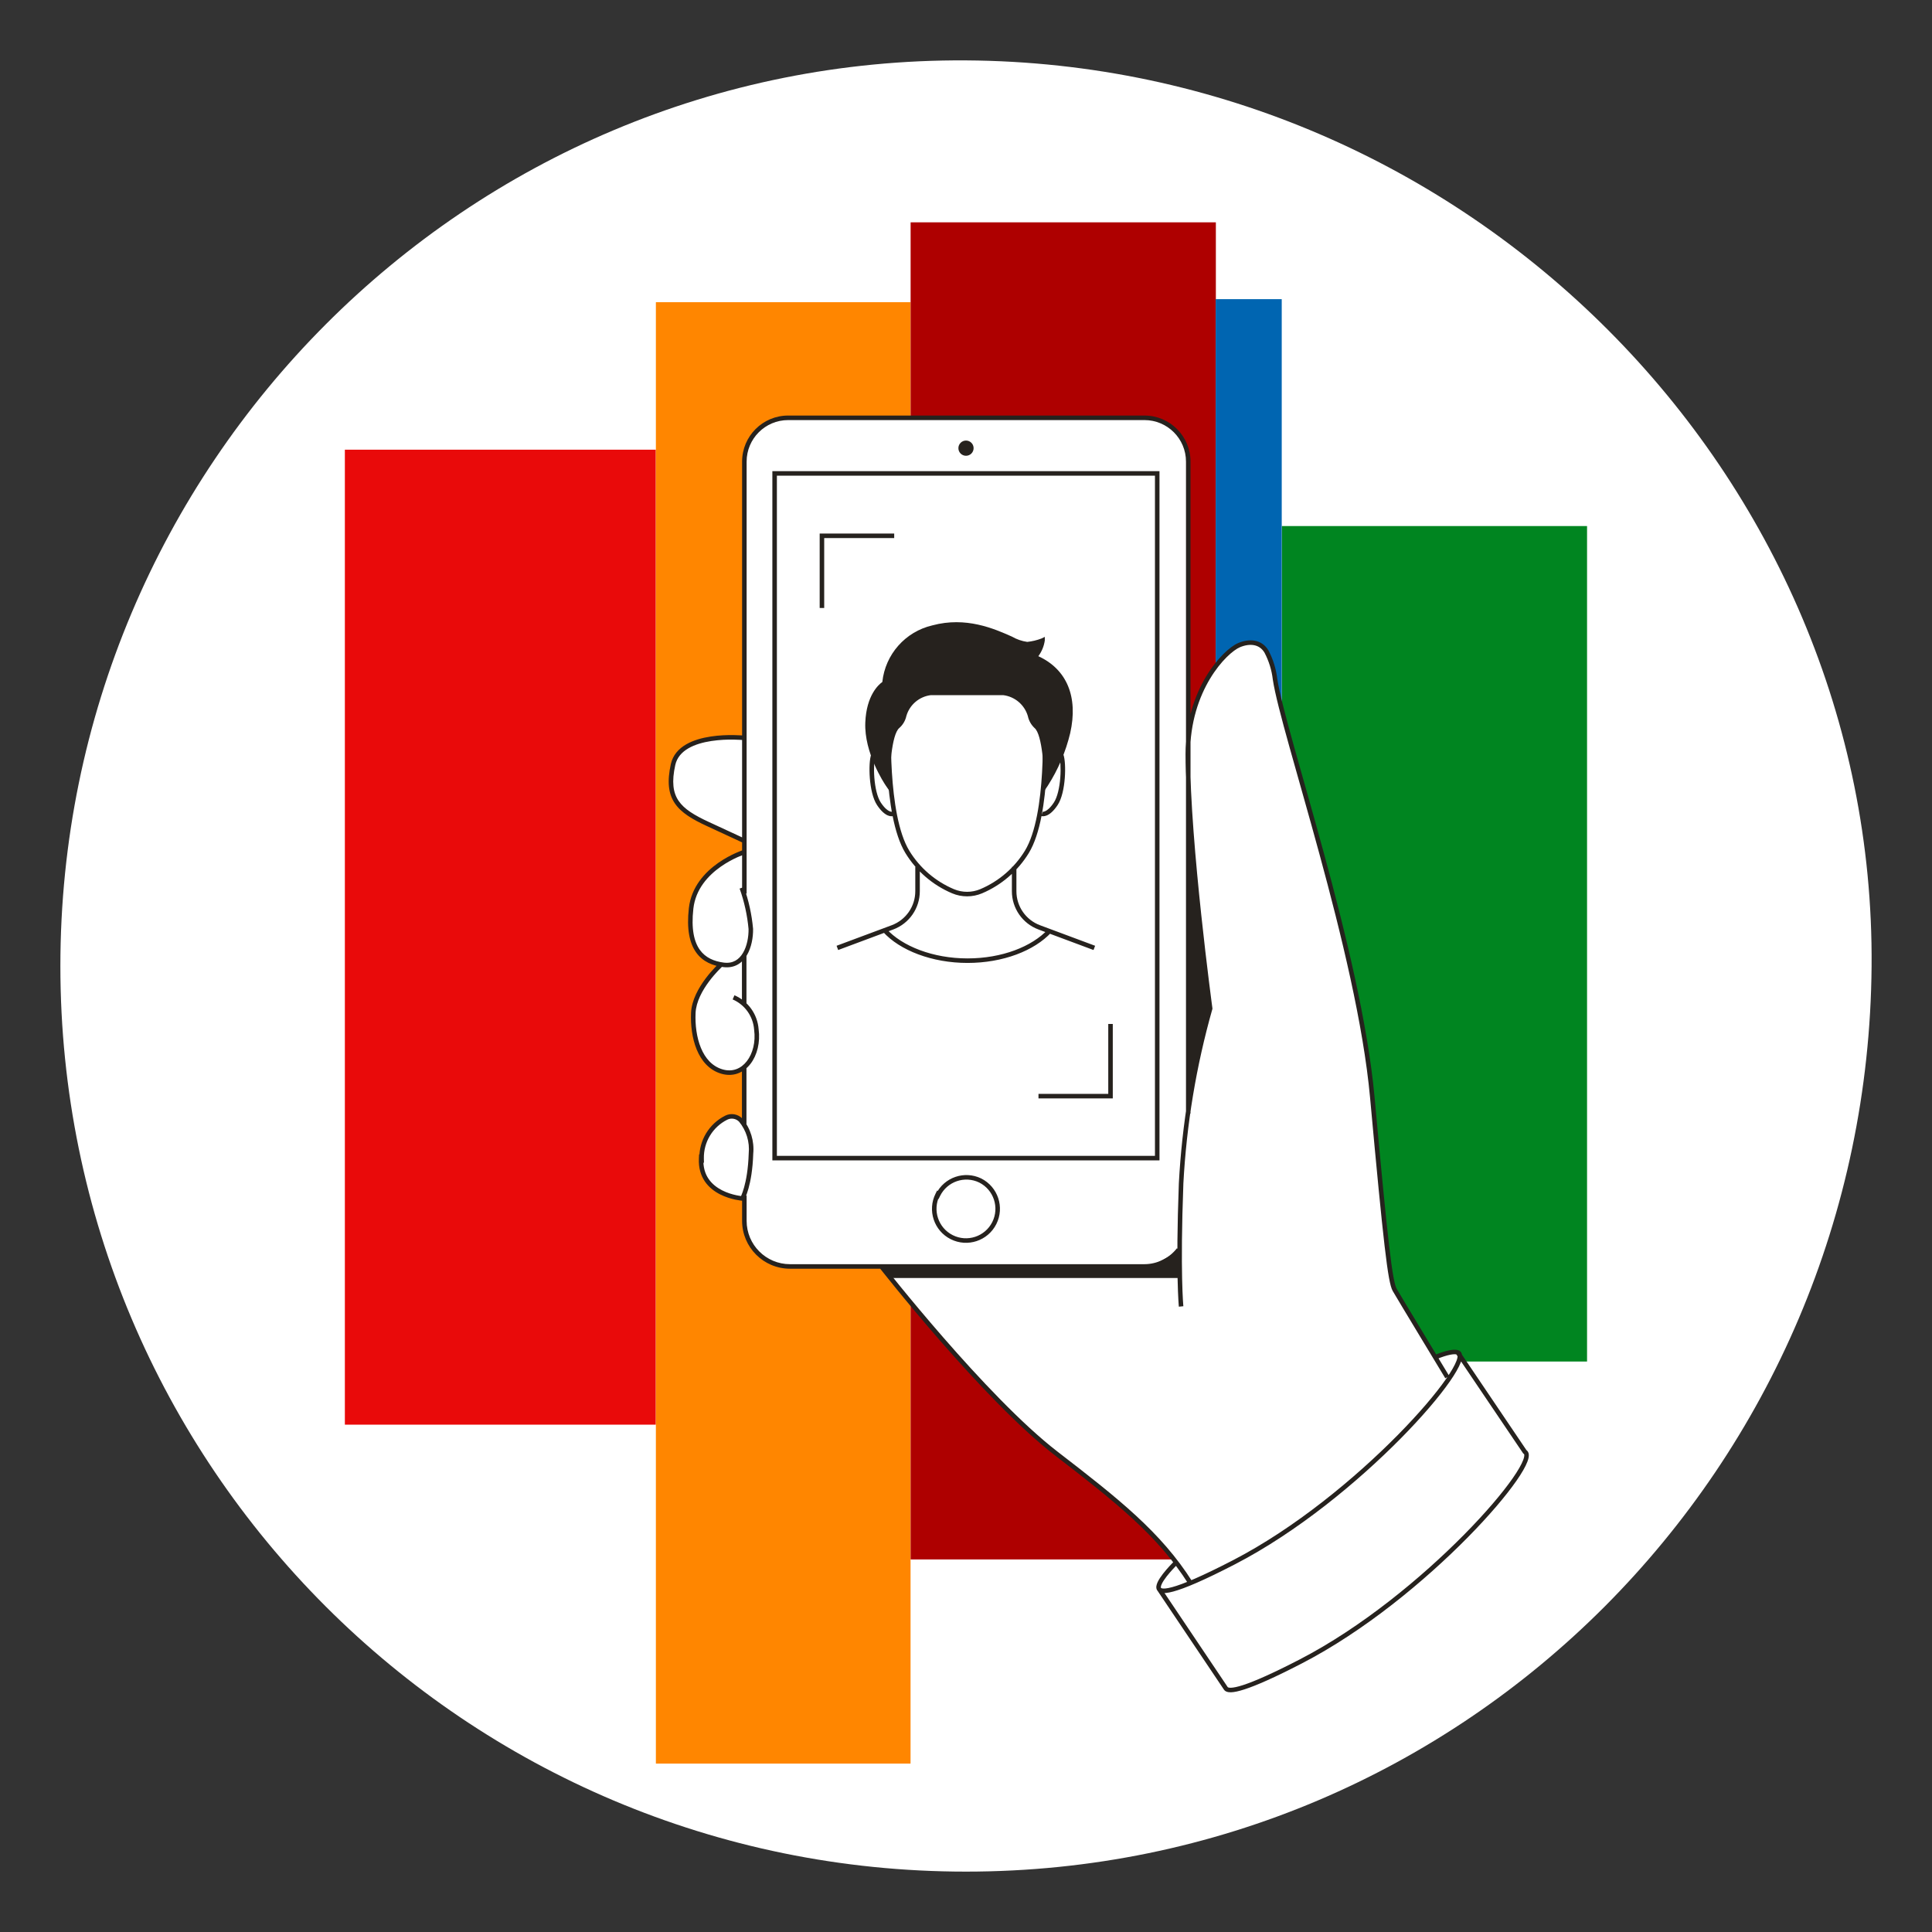
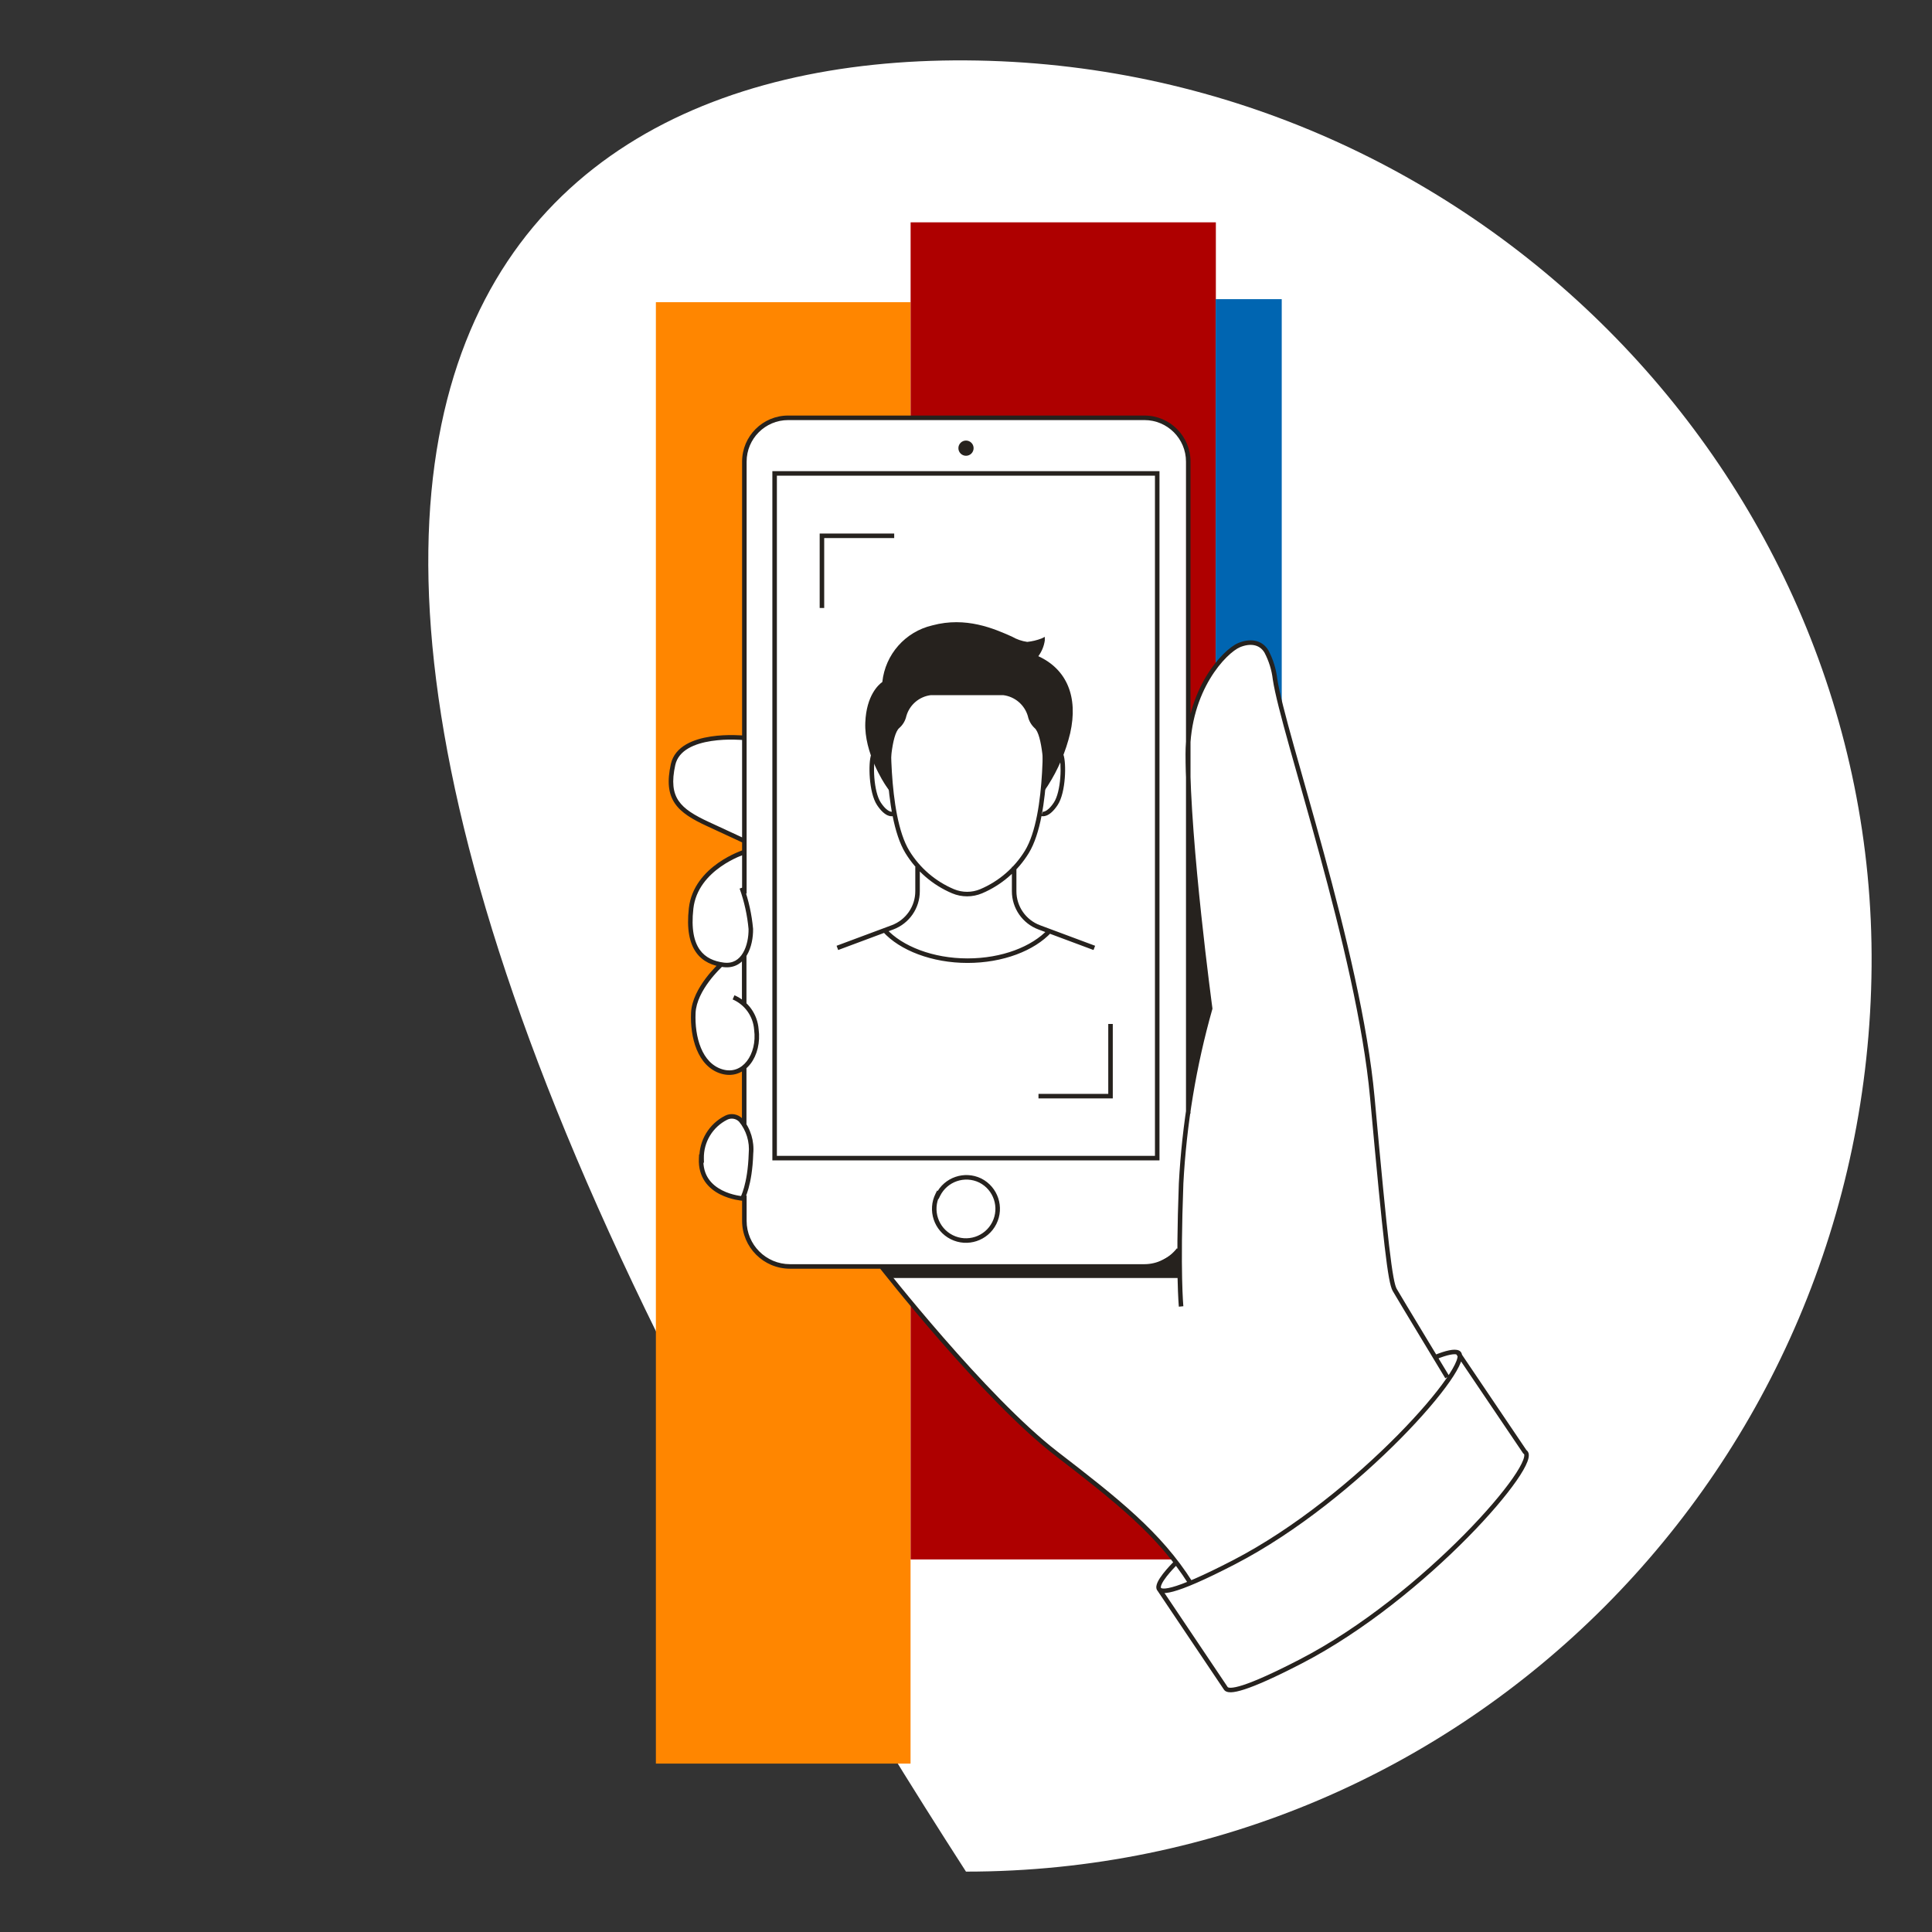
<svg xmlns="http://www.w3.org/2000/svg" width="256" height="256" viewBox="0 0 256 256" fill="none">
  <rect x="0" y="0" width="256" height="256" fill="#333333" stroke="none" />
  <g id="mobile_hand_face_mass">
-     <path id="darkmodeMask" d="M247.996 128.001C247.476 194.27 194.267 247.999 127.998 247.999C61.725 247.999 8 194.274 8 128.001C8 61.731 61.729 7.592 127.998 8.002C194.447 8.412 248.506 62.931 247.996 128.001Z" fill="white" />
+     <path id="darkmodeMask" d="M247.996 128.001C247.476 194.27 194.267 247.999 127.998 247.999C8 61.731 61.729 7.592 127.998 8.002C194.447 8.412 248.506 62.931 247.996 128.001Z" fill="white" />
    <g id="stripes">
-       <rect id="Rectangle" x="86.898" y="59.586" width="129.189" height="41.202" transform="rotate(90 86.898 59.586)" fill="#E90A0A" />
      <rect id="Rectangle_2" x="120.652" y="40.043" width="193.643" height="33.744" transform="rotate(90 120.652 40.043)" fill="#FF8600" />
      <rect id="Rectangle_3" x="161.108" y="29.46" width="177.174" height="40.446" transform="rotate(90 161.108 29.46)" fill="#AE0000" />
-       <rect id="Rectangle_4" x="210.292" y="69.705" width="110.705" height="40.446" transform="rotate(90 210.292 69.705)" fill="#008520" />
      <rect id="Rectangle_5" x="169.836" y="39.64" width="176.741" height="8.748" transform="rotate(90 169.836 39.64)" fill="#0065B1" />
    </g>
    <path id="whiteFill" d="M202.411 192.927C202.429 192.74 202.349 192.557 202.2 192.443L202.139 192.373L193.512 179.573C193.483 179.443 193.398 179.332 193.28 179.271C192.867 179.059 191.919 179.271 190.458 179.785L190.266 179.855L190.155 179.674C188.724 177.315 185.348 171.732 184.935 170.996C184.34 169.988 183.735 164.727 181.971 145.527C180.792 132.636 176.035 115.815 172.558 103.529C170.814 97.381 169.444 92.523 169.081 90.104C168.927 88.827 168.544 87.588 167.952 86.445C167.236 85.226 165.825 84.893 164.243 85.569C162.872 86.143 159.405 89.338 158.024 95.012L157.531 97.028V61.218C157.525 57.983 154.9 55.362 151.665 55.362H104.496C101.261 55.362 98.636 57.983 98.63 61.218V97.764H98.358C96.998 97.653 90.114 97.32 89.197 101.352C88.189 105.857 89.801 107.399 93.873 109.314C96.897 110.705 98.106 111.33 98.489 111.471L98.63 111.531V112.932L98.469 112.993C97.461 113.376 92.14 115.512 91.626 120.441C91.192 124.593 92.371 127.063 95.123 127.778L95.546 127.889L95.244 128.202C94.488 128.947 92.039 131.598 91.908 134.249C91.777 137.272 92.684 141.163 95.718 142.07C96.563 142.34 97.482 142.249 98.257 141.818L98.63 141.596V148.752L98.217 148.369C97.91 148.078 97.502 147.915 97.078 147.916C96.82 147.917 96.565 147.976 96.332 148.087C94.259 149.093 92.952 151.205 92.976 153.509C92.734 158.045 97.461 158.78 98.409 158.891H98.63V161.744C98.636 165.126 101.376 167.866 104.758 167.871H116.853L116.923 167.962C118.344 169.756 131.034 185.701 140.044 192.655C147.311 198.259 151.997 202.008 155.757 206.826L155.888 207.007L155.737 207.158C154.074 208.801 153.267 210.122 153.62 210.615V210.666L162.388 223.708C162.469 223.849 162.62 224 163.084 224C164.424 224 167.478 222.76 172.417 220.2C187.837 212.329 202.401 196.163 202.411 192.927Z" fill="white" />
    <path id="blackStroke" d="M104.436 55.362V55.663V55.362ZM151.625 167.811L151.625 167.511H151.625V167.811ZM102.642 153.459H102.342V153.759H102.642V153.459ZM153.338 153.459V153.759H153.638V153.459H153.338ZM153.338 62.73H153.638V62.43H153.338V62.73ZM102.642 62.73V62.43H102.342V62.73H102.642ZM124.241 158.287L124.471 158.095L124.178 157.743L123.973 158.152L124.241 158.287ZM129.885 156.422L130.02 156.154L130.016 156.152L129.885 156.422ZM124.291 158.347L124.06 158.539L124.357 158.894L124.56 158.479L124.291 158.347ZM168.95 89.993L168.652 90.028L168.653 90.037L168.95 89.993ZM167.821 86.345L168.087 86.205L168.084 86.199L168.08 86.192L167.821 86.345ZM164.173 85.488L164.056 85.211L164.055 85.212L164.173 85.488ZM160.353 133.634L160.641 133.716L160.659 133.656L160.65 133.594L160.353 133.634ZM156.503 156.815L156.203 156.799L156.203 156.804L156.503 156.815ZM89.187 101.291L88.894 101.224L88.894 101.226L89.187 101.291ZM99.487 123.092L99.787 123.087L99.787 123.076L99.786 123.065L99.487 123.092ZM100.223 136.406L99.924 136.428L99.924 136.437L99.926 136.446L100.223 136.406ZM92.906 153.479L93.073 153.229L92.633 152.937L92.606 153.464L92.906 153.479ZM98.369 158.801L98.348 159.1L98.535 159.113L98.629 158.95L98.369 158.801ZM99.508 152.864L99.209 152.835L99.208 152.845L99.208 152.855L99.508 152.864ZM98.157 148.43L98.389 148.239L98.381 148.23L98.373 148.221L98.157 148.43ZM96.232 148.097L96.099 147.828L96.098 147.829L96.232 148.097ZM92.966 153.519L92.8 153.769L93.279 154.088L93.266 153.513L92.966 153.519ZM139.954 192.595L139.77 192.832L139.771 192.832L139.954 192.595ZM193.21 179.23L193.349 178.965L193.346 178.963L193.21 179.23ZM162.409 223.688L162.67 223.539L162.664 223.53L162.658 223.52L162.409 223.688ZM172.357 220.15L172.494 220.416H172.494L172.357 220.15ZM202.049 192.373L201.8 192.541L201.842 192.604L201.909 192.639L202.049 192.373ZM108.911 70.995V70.695H108.611V70.995H108.911ZM147.15 145.245V145.545H147.45V145.245H147.15ZM137.706 122.88L137.811 122.599L137.811 122.599L137.706 122.88ZM134.38 118.083L134.68 118.083V118.083H134.38ZM121.58 118.083H121.28V118.083L121.58 118.083ZM118.254 122.88L118.149 122.599L118.149 122.599L118.254 122.88ZM136.063 112.882L136.319 113.039L136.319 113.038L136.063 112.882ZM130.016 118.093L130.132 118.369L130.133 118.369L130.016 118.093ZM126.277 118.093L126.16 118.369L126.16 118.369L126.277 118.093ZM120.229 112.882L119.973 113.038L119.973 113.038L120.229 112.882ZM157.75 147.543V61.168H157.15V147.543H157.75ZM157.75 61.168C157.75 57.796 155.017 55.062 151.645 55.062V55.663C154.686 55.663 157.15 58.127 157.15 61.168H157.75ZM151.645 55.062H104.436V55.663H151.645V55.062ZM104.436 55.062C101.064 55.062 98.331 57.796 98.331 61.168H98.931C98.931 58.127 101.396 55.663 104.436 55.663V55.062ZM98.331 61.168V118.405H98.931V61.168H98.331ZM98.331 158.418V161.764H98.931V158.418H98.331ZM98.331 161.764C98.331 165.269 101.173 168.111 104.678 168.111V167.511C101.504 167.511 98.931 164.938 98.931 161.764H98.331ZM104.678 168.111H151.625V167.511H104.678V168.111ZM151.625 168.111C153.496 168.112 155.263 167.251 156.417 165.779L155.944 165.409C154.904 166.736 153.311 167.512 151.625 167.511L151.625 168.111ZM98.31 141.405V148.934H98.91V141.405H98.31ZM98.31 126.579V133.029H98.91V126.579H98.31ZM102.642 153.759H153.338V153.159H102.642V153.759ZM153.638 153.459V62.73H153.038V153.459H153.638ZM153.338 62.43H102.642V63.03H153.338V62.43ZM102.342 62.73V153.459H102.942V62.73H102.342ZM123.973 158.152C122.855 160.373 123.749 163.08 125.97 164.198L126.24 163.662C124.315 162.693 123.54 160.347 124.509 158.421L123.973 158.152ZM125.97 164.198C128.192 165.316 130.899 164.422 132.017 162.201L131.481 161.931C130.512 163.856 128.165 164.631 126.24 163.662L125.97 164.198ZM132.017 162.201C133.135 159.979 132.241 157.272 130.02 156.154L129.75 156.69C131.675 157.659 132.45 160.006 131.481 161.931L132.017 162.201ZM130.016 156.152C127.79 155.073 125.111 155.995 124.022 158.215L124.56 158.479C125.504 156.556 127.826 155.757 129.754 156.692L130.016 156.152ZM124.521 158.155L124.471 158.095L124.01 158.479L124.06 158.539L124.521 158.155ZM191.768 182.476C192.025 182.32 192.025 182.32 192.025 182.32C192.025 182.32 192.025 182.32 192.025 182.32C192.024 182.319 192.024 182.319 192.024 182.318C192.023 182.317 192.022 182.315 192.02 182.313C192.017 182.308 192.013 182.3 192.007 182.29C191.995 182.27 191.977 182.24 191.953 182.202C191.906 182.125 191.838 182.011 191.75 181.866C191.575 181.576 191.324 181.161 191.02 180.66C190.414 179.657 189.599 178.31 188.766 176.93C187.097 174.167 185.359 171.281 185.064 170.766L184.544 171.064C184.843 171.587 186.587 174.482 188.252 177.24C189.086 178.62 189.901 179.968 190.507 180.971C190.81 181.472 191.061 181.887 191.237 182.177C191.324 182.322 191.393 182.435 191.44 182.513C191.463 182.551 191.481 182.581 191.493 182.601C191.499 182.611 191.504 182.618 191.507 182.623C191.509 182.626 191.51 182.628 191.51 182.629C191.511 182.63 191.511 182.63 191.511 182.63C191.511 182.631 191.512 182.631 191.512 182.631C191.512 182.631 191.512 182.631 191.768 182.476ZM185.064 170.766C184.945 170.557 184.802 170.099 184.635 169.175C184.469 168.265 184.285 166.942 184.062 165.037C183.618 161.229 183.026 155.12 182.139 145.399L181.542 145.453C182.429 155.174 183.021 161.29 183.467 165.107C183.689 167.015 183.875 168.353 184.044 169.282C184.211 170.197 184.366 170.754 184.544 171.064L185.064 170.766ZM182.139 145.399C181.25 135.649 178.288 123.57 175.42 113.042C173.986 107.778 172.573 102.891 171.454 98.88C170.333 94.858 169.51 91.728 169.247 89.949L168.653 90.037C168.924 91.861 169.758 95.032 170.876 99.041C171.998 103.061 173.408 107.937 174.841 113.2C177.709 123.727 180.658 135.761 181.542 145.453L182.139 145.399ZM169.248 89.958C169.093 88.647 168.7 87.375 168.087 86.205L167.555 86.484C168.134 87.588 168.506 88.79 168.652 90.028L169.248 89.958ZM168.08 86.192C167.648 85.457 167.014 85.043 166.292 84.903C165.579 84.766 164.8 84.898 164.056 85.211L164.289 85.764C164.957 85.483 165.613 85.383 166.178 85.493C166.733 85.6 167.219 85.912 167.563 86.497L168.08 86.192ZM164.055 85.212C163.535 85.434 162.844 85.929 162.106 86.663C161.364 87.401 160.56 88.394 159.817 89.632C158.331 92.109 157.09 95.568 157.09 99.921H157.69C157.69 95.686 158.897 92.332 160.332 89.941C161.049 88.745 161.823 87.79 162.529 87.088C163.24 86.382 163.868 85.944 164.291 85.764L164.055 85.212ZM157.09 99.921C157.09 105.864 157.832 114.307 158.573 121.254C158.944 124.729 159.314 127.834 159.592 130.07C159.731 131.188 159.847 132.089 159.928 132.71C159.969 133.021 160 133.262 160.022 133.425C160.033 133.507 160.041 133.569 160.047 133.611C160.05 133.632 160.052 133.648 160.053 133.658C160.054 133.664 160.055 133.668 160.055 133.67C160.055 133.672 160.055 133.673 160.055 133.673C160.055 133.674 160.055 133.674 160.056 133.674C160.056 133.674 160.056 133.674 160.353 133.634C160.65 133.594 160.65 133.594 160.65 133.593C160.65 133.593 160.65 133.593 160.65 133.593C160.65 133.592 160.65 133.591 160.65 133.59C160.649 133.587 160.649 133.583 160.648 133.578C160.647 133.567 160.644 133.552 160.642 133.531C160.636 133.489 160.628 133.427 160.617 133.346C160.595 133.183 160.563 132.943 160.523 132.633C160.442 132.012 160.326 131.113 160.188 129.996C159.91 127.763 159.54 124.661 159.17 121.19C158.429 114.244 157.69 105.829 157.69 99.921H157.09ZM160.064 133.552C157.915 141.133 156.62 148.931 156.203 156.799L156.802 156.831C157.217 149.007 158.505 141.254 160.641 133.716L160.064 133.552ZM156.203 156.804C155.981 162.735 155.981 166.816 156.037 169.415C156.064 170.715 156.106 171.644 156.141 172.25C156.158 172.553 156.174 172.775 156.185 172.922C156.191 172.995 156.196 173.05 156.199 173.086C156.201 173.104 156.202 173.118 156.203 173.127C156.203 173.132 156.204 173.136 156.204 173.138C156.204 173.139 156.204 173.14 156.204 173.141C156.204 173.141 156.204 173.142 156.204 173.142C156.204 173.142 156.204 173.142 156.204 173.142C156.204 173.142 156.204 173.142 156.503 173.112C156.801 173.083 156.801 173.083 156.801 173.083C156.801 173.083 156.801 173.083 156.801 173.083C156.801 173.083 156.801 173.082 156.801 173.082C156.801 173.082 156.801 173.081 156.801 173.08C156.801 173.078 156.801 173.075 156.8 173.071C156.799 173.063 156.798 173.05 156.797 173.033C156.794 172.999 156.789 172.946 156.784 172.875C156.773 172.732 156.757 172.515 156.74 172.216C156.705 171.617 156.664 170.695 156.636 169.402C156.581 166.816 156.581 162.748 156.803 156.826L156.203 156.804ZM98.49 97.764C98.52 97.465 98.519 97.465 98.519 97.465C98.519 97.465 98.519 97.465 98.519 97.465C98.519 97.465 98.518 97.465 98.517 97.465C98.516 97.465 98.514 97.465 98.512 97.465C98.508 97.464 98.501 97.463 98.493 97.463C98.477 97.461 98.452 97.459 98.421 97.457C98.358 97.451 98.266 97.444 98.15 97.437C97.916 97.422 97.583 97.406 97.18 97.401C96.376 97.391 95.289 97.423 94.167 97.594C93.048 97.766 91.875 98.078 90.91 98.64C89.94 99.205 89.167 100.032 88.894 101.224L89.479 101.358C89.706 100.369 90.345 99.664 91.212 99.158C92.085 98.65 93.176 98.353 94.258 98.188C95.337 98.023 96.388 97.991 97.172 98.001C97.564 98.006 97.887 98.022 98.112 98.036C98.224 98.043 98.312 98.049 98.371 98.054C98.401 98.057 98.423 98.059 98.438 98.06C98.446 98.061 98.451 98.061 98.455 98.062C98.457 98.062 98.458 98.062 98.459 98.062C98.459 98.062 98.459 98.062 98.459 98.062C98.46 98.062 98.46 98.062 98.46 98.062C98.46 98.062 98.46 98.062 98.49 97.764ZM88.894 101.226C88.381 103.539 88.553 105.163 89.417 106.443C90.267 107.703 91.752 108.574 93.707 109.476L93.959 108.931C92.003 108.029 90.662 107.216 89.914 106.108C89.18 105.019 88.985 103.589 89.48 101.356L88.894 101.226ZM93.707 109.476C95.662 110.377 96.862 110.934 97.572 111.265C97.927 111.431 98.159 111.54 98.303 111.608C98.375 111.642 98.425 111.665 98.457 111.68C98.472 111.687 98.484 111.693 98.491 111.696C98.495 111.698 98.497 111.699 98.499 111.7C98.5 111.701 98.501 111.701 98.501 111.701C98.501 111.701 98.501 111.701 98.501 111.701C98.501 111.701 98.501 111.701 98.501 111.701C98.501 111.701 98.501 111.701 98.501 111.701C98.501 111.701 98.501 111.701 98.631 111.431C98.76 111.16 98.76 111.16 98.76 111.16C98.76 111.16 98.76 111.16 98.76 111.16C98.76 111.16 98.76 111.16 98.76 111.16C98.76 111.16 98.759 111.16 98.759 111.159C98.759 111.159 98.758 111.159 98.757 111.158C98.755 111.158 98.752 111.156 98.749 111.154C98.741 111.151 98.729 111.145 98.713 111.138C98.681 111.122 98.631 111.099 98.559 111.065C98.414 110.997 98.181 110.887 97.825 110.721C97.114 110.39 95.914 109.833 93.959 108.931L93.707 109.476ZM98.631 112.902C98.541 112.616 98.541 112.616 98.541 112.616C98.541 112.616 98.54 112.616 98.54 112.616C98.54 112.616 98.54 112.616 98.539 112.616C98.538 112.617 98.537 112.617 98.535 112.618C98.531 112.619 98.526 112.621 98.519 112.623C98.506 112.627 98.486 112.634 98.462 112.642C98.412 112.659 98.34 112.684 98.248 112.718C98.066 112.786 97.806 112.888 97.492 113.028C96.866 113.308 96.024 113.739 95.161 114.346C93.439 115.556 91.598 117.49 91.277 120.337L91.874 120.404C92.167 117.798 93.854 115.998 95.506 114.837C96.33 114.258 97.136 113.845 97.737 113.576C98.037 113.442 98.285 113.344 98.457 113.281C98.543 113.249 98.61 113.225 98.655 113.21C98.677 113.202 98.694 113.197 98.705 113.193C98.711 113.191 98.715 113.19 98.717 113.189C98.719 113.189 98.719 113.189 98.72 113.188C98.72 113.188 98.72 113.188 98.72 113.188C98.72 113.188 98.72 113.188 98.72 113.188C98.72 113.188 98.72 113.188 98.631 112.902ZM91.277 120.337C90.966 123.099 91.364 124.97 92.239 126.2C93.12 127.437 94.442 127.969 95.841 128.146L95.917 127.551C94.615 127.386 93.478 126.905 92.728 125.852C91.974 124.792 91.57 123.094 91.874 120.404L91.277 120.337ZM95.841 128.146C96.575 128.239 97.205 128.112 97.732 127.82C98.256 127.529 98.661 127.086 98.966 126.572C99.571 125.551 99.803 124.216 99.787 123.087L99.187 123.096C99.202 124.154 98.981 125.37 98.449 126.266C98.186 126.711 97.851 127.068 97.441 127.295C97.034 127.521 96.534 127.629 95.917 127.551L95.841 128.146ZM99.786 123.065C99.615 121.179 99.206 119.322 98.57 117.538L98.005 117.74C98.624 119.476 99.022 121.283 99.189 123.119L99.786 123.065ZM95.486 127.869C95.284 127.647 95.284 127.647 95.284 127.647C95.284 127.647 95.284 127.647 95.284 127.647C95.284 127.647 95.284 127.648 95.283 127.648C95.283 127.648 95.282 127.649 95.281 127.65C95.279 127.652 95.276 127.654 95.273 127.658C95.266 127.664 95.255 127.674 95.242 127.686C95.215 127.711 95.177 127.748 95.127 127.795C95.029 127.89 94.89 128.029 94.723 128.205C94.389 128.557 93.942 129.06 93.49 129.665C92.593 130.864 91.643 132.51 91.568 134.195L92.168 134.222C92.234 132.722 93.093 131.198 93.97 130.024C94.405 129.442 94.836 128.958 95.158 128.618C95.319 128.449 95.453 128.316 95.545 128.226C95.592 128.181 95.628 128.147 95.652 128.124C95.664 128.113 95.673 128.104 95.679 128.099C95.682 128.096 95.684 128.094 95.686 128.093C95.687 128.092 95.687 128.092 95.687 128.091C95.688 128.091 95.688 128.091 95.688 128.091C95.688 128.091 95.688 128.091 95.688 128.091C95.688 128.091 95.688 128.091 95.486 127.869ZM91.568 134.195C91.496 135.818 91.705 137.588 92.319 139.074C92.933 140.562 93.966 141.794 95.552 142.267L95.723 141.692C94.365 141.287 93.443 140.227 92.873 138.845C92.302 137.461 92.098 135.784 92.168 134.222L91.568 134.195ZM95.552 142.267C97.157 142.745 98.541 142.136 99.441 140.971C100.333 139.817 100.756 138.121 100.52 136.366L99.926 136.446C100.143 138.067 99.746 139.596 98.966 140.604C98.197 141.6 97.06 142.09 95.723 141.692L95.552 142.267ZM100.522 136.384C100.376 134.402 99.142 132.666 97.319 131.877L97.08 132.428C98.698 133.128 99.794 134.669 99.924 136.428L100.522 136.384ZM92.606 153.464C92.54 154.758 92.867 155.773 93.406 156.559C93.942 157.342 94.677 157.882 95.406 158.255C96.135 158.628 96.869 158.838 97.417 158.956C97.692 159.014 97.922 159.05 98.085 159.072C98.166 159.082 98.231 159.089 98.275 159.094C98.298 159.096 98.315 159.097 98.328 159.098C98.334 159.099 98.338 159.099 98.342 159.099C98.344 159.1 98.345 159.1 98.346 159.1C98.347 159.1 98.347 159.1 98.347 159.1C98.347 159.1 98.348 159.1 98.348 159.1C98.348 159.1 98.348 159.1 98.369 158.801C98.389 158.501 98.389 158.501 98.389 158.501C98.389 158.501 98.39 158.501 98.39 158.501C98.389 158.501 98.389 158.501 98.389 158.501C98.389 158.501 98.388 158.501 98.387 158.501C98.385 158.501 98.382 158.501 98.377 158.5C98.368 158.5 98.353 158.498 98.334 158.496C98.295 158.493 98.237 158.486 98.163 158.477C98.014 158.457 97.799 158.424 97.543 158.369C97.027 158.259 96.348 158.063 95.68 157.721C95.011 157.379 94.365 156.897 93.901 156.22C93.439 155.547 93.146 154.664 93.206 153.494L92.606 153.464ZM98.369 158.801C98.629 158.95 98.629 158.95 98.629 158.95C98.629 158.95 98.629 158.95 98.629 158.95C98.629 158.949 98.629 158.949 98.63 158.949C98.63 158.948 98.63 158.948 98.631 158.947C98.632 158.945 98.633 158.943 98.634 158.941C98.637 158.936 98.64 158.93 98.645 158.921C98.653 158.905 98.666 158.881 98.681 158.85C98.712 158.789 98.754 158.698 98.805 158.577C98.906 158.336 99.04 157.974 99.178 157.482C99.453 156.496 99.741 154.988 99.808 152.874L99.208 152.855C99.143 154.923 98.862 156.383 98.6 157.32C98.469 157.789 98.343 158.127 98.252 158.345C98.206 158.454 98.168 158.533 98.144 158.584C98.131 158.609 98.121 158.627 98.115 158.638C98.112 158.644 98.11 158.648 98.109 158.65C98.109 158.651 98.108 158.652 98.108 158.652C98.108 158.652 98.108 158.652 98.108 158.652C98.108 158.652 98.108 158.652 98.108 158.652C98.108 158.652 98.109 158.651 98.109 158.651C98.109 158.651 98.109 158.651 98.369 158.801ZM99.806 152.894C99.971 151.215 99.461 149.541 98.389 148.239L97.925 148.62C98.896 149.799 99.358 151.315 99.209 152.835L99.806 152.894ZM98.373 148.221C97.782 147.608 96.861 147.449 96.099 147.828L96.365 148.366C96.894 148.103 97.531 148.213 97.941 148.638L98.373 148.221ZM96.098 147.829C93.949 148.905 92.613 151.123 92.667 153.526L93.266 153.513C93.218 151.342 94.425 149.338 96.366 148.365L96.098 147.829ZM93.133 153.27L93.073 153.229L92.74 153.729L92.8 153.769L93.133 153.27ZM116.772 167.801C116.536 167.986 116.536 167.986 116.536 167.986C116.536 167.986 116.537 167.986 116.537 167.987C116.537 167.987 116.538 167.988 116.539 167.989C116.54 167.991 116.543 167.994 116.546 167.999C116.553 168.007 116.563 168.02 116.576 168.036C116.602 168.07 116.641 168.119 116.692 168.184C116.795 168.314 116.946 168.505 117.142 168.751C117.534 169.243 118.104 169.953 118.818 170.829C120.247 172.579 122.251 174.99 124.554 177.632C129.155 182.91 134.967 189.129 139.77 192.832L140.137 192.357C135.385 188.693 129.607 182.515 125.006 177.238C122.708 174.602 120.709 172.196 119.283 170.449C118.571 169.576 118.002 168.867 117.611 168.377C117.416 168.132 117.265 167.942 117.163 167.813C117.112 167.748 117.074 167.699 117.048 167.666C117.035 167.649 117.025 167.637 117.019 167.629C117.015 167.624 117.013 167.621 117.011 167.619C117.01 167.618 117.01 167.617 117.009 167.617C117.009 167.617 117.009 167.616 117.009 167.616C117.009 167.616 117.009 167.616 116.772 167.801ZM139.771 192.832C147.84 199.046 153.42 203.47 157.479 209.889L157.986 209.568C153.861 203.046 148.193 198.56 140.137 192.357L139.771 192.832ZM155.888 206.997C155.68 206.781 155.68 206.781 155.68 206.781C155.68 206.782 155.679 206.782 155.679 206.782C155.679 206.782 155.679 206.783 155.678 206.783C155.677 206.784 155.675 206.786 155.673 206.788C155.668 206.792 155.662 206.799 155.653 206.807C155.637 206.823 155.612 206.847 155.581 206.878C155.519 206.94 155.431 207.029 155.325 207.139C155.112 207.358 154.826 207.663 154.535 208.002C154.245 208.341 153.945 208.719 153.707 209.084C153.474 209.44 153.275 209.82 153.228 210.156C153.203 210.33 153.215 210.521 153.313 210.692C153.414 210.868 153.582 210.979 153.781 211.037C154.153 211.145 154.706 211.09 155.456 210.888C156.979 210.479 159.542 209.398 163.666 207.264L163.39 206.731C159.269 208.864 156.755 209.918 155.3 210.309C154.56 210.508 154.149 210.519 153.948 210.461C153.861 210.435 153.84 210.404 153.833 210.393C153.824 210.376 153.809 210.334 153.822 210.24C153.85 210.043 153.984 209.757 154.209 209.412C154.428 209.077 154.709 208.721 154.991 208.393C155.272 208.065 155.549 207.77 155.756 207.556C155.859 207.449 155.945 207.363 156.004 207.304C156.034 207.274 156.057 207.251 156.073 207.236C156.081 207.228 156.087 207.222 156.091 207.219C156.093 207.217 156.094 207.215 156.095 207.214C156.096 207.214 156.096 207.213 156.096 207.213C156.096 207.213 156.096 207.213 156.096 207.213C156.096 207.213 156.096 207.213 155.888 206.997ZM163.666 207.264C171.947 202.976 179.969 196.314 185.631 190.577C188.462 187.708 190.711 185.062 192.111 183.05C192.808 182.047 193.306 181.186 193.554 180.526C193.677 180.199 193.75 179.894 193.738 179.634C193.725 179.361 193.615 179.104 193.349 178.965L193.071 179.496C193.093 179.508 193.132 179.533 193.138 179.661C193.145 179.802 193.105 180.017 192.993 180.315C192.771 180.905 192.307 181.717 191.618 182.707C190.245 184.681 188.021 187.301 185.204 190.155C179.57 195.865 171.598 202.481 163.39 206.731L163.666 207.264ZM193.346 178.963C193.175 178.876 192.969 178.844 192.755 178.842C192.538 178.84 192.29 178.87 192.02 178.925C191.479 179.035 190.817 179.251 190.072 179.557L190.3 180.112C191.026 179.814 191.65 179.612 192.139 179.513C192.384 179.463 192.588 179.441 192.751 179.442C192.917 179.443 193.018 179.469 193.073 179.497L193.346 178.963ZM153.291 210.652L162.16 223.855L162.658 223.52L153.789 210.317L153.291 210.652ZM162.148 223.836C162.327 224.151 162.698 224.246 163.113 224.236C163.543 224.225 164.131 224.101 164.909 223.848C166.471 223.34 168.883 222.283 172.494 220.416L172.219 219.883C168.614 221.746 166.238 222.785 164.724 223.278C163.964 223.525 163.441 223.627 163.098 223.636C162.74 223.645 162.677 223.552 162.67 223.539L162.148 223.836ZM172.494 220.416C180.781 216.134 188.806 209.47 194.469 203.728C197.3 200.857 199.55 198.209 200.949 196.195C201.647 195.192 202.145 194.33 202.393 193.67C202.516 193.342 202.588 193.037 202.576 192.777C202.564 192.504 202.453 192.246 202.188 192.107L201.909 192.639C201.932 192.651 201.971 192.676 201.977 192.804C201.983 192.945 201.943 193.16 201.831 193.458C201.609 194.049 201.145 194.862 200.457 195.853C199.083 197.829 196.859 200.45 194.042 203.307C188.406 209.02 180.431 215.639 172.219 219.883L172.494 220.416ZM202.297 192.205L193.448 179.103L192.951 179.438L201.8 192.541L202.297 192.205ZM118.486 70.695H108.911V71.295H118.486V70.695ZM108.611 70.995V80.559H109.211V70.995H108.611ZM137.605 145.545H147.15V144.945H137.605V145.545ZM147.45 145.245V135.68H146.85V145.245H147.45ZM145.108 125.32L137.811 122.599L137.601 123.161L144.898 125.882L145.108 125.32ZM137.811 122.599C135.925 121.897 134.676 120.095 134.68 118.083L134.08 118.082C134.076 120.345 135.481 122.371 137.601 123.161L137.811 122.599ZM134.68 118.083V114.857H134.08V118.083H134.68ZM121.28 114.857V118.083H121.88V114.857H121.28ZM121.28 118.083C121.284 120.095 120.035 121.897 118.149 122.599L118.359 123.161C120.479 122.371 121.884 120.345 121.88 118.082L121.28 118.083ZM118.149 122.599L110.852 125.32L111.062 125.882L118.359 123.161L118.149 122.599ZM138.421 95.597C138.122 95.613 138.122 95.613 138.122 95.613C138.122 95.613 138.122 95.613 138.122 95.613C138.122 95.614 138.122 95.614 138.122 95.615C138.122 95.616 138.122 95.618 138.122 95.621C138.123 95.627 138.123 95.636 138.124 95.647C138.125 95.67 138.126 95.705 138.128 95.75C138.133 95.841 138.138 95.975 138.144 96.147C138.156 96.492 138.171 96.991 138.178 97.605C138.193 98.835 138.182 100.524 138.077 102.367C137.971 104.21 137.772 106.201 137.413 108.036C137.052 109.875 136.536 111.533 135.807 112.725L136.319 113.038C137.102 111.756 137.636 110.017 138.001 108.151C138.368 106.281 138.569 104.26 138.676 102.401C138.782 100.541 138.793 98.837 138.778 97.598C138.771 96.979 138.756 96.475 138.744 96.126C138.738 95.951 138.732 95.816 138.728 95.723C138.726 95.677 138.724 95.641 138.723 95.618C138.722 95.606 138.722 95.597 138.721 95.59C138.721 95.587 138.721 95.585 138.721 95.583C138.721 95.582 138.721 95.582 138.721 95.581C138.721 95.581 138.721 95.581 138.721 95.581C138.721 95.581 138.721 95.581 138.421 95.597ZM135.807 112.725C134.415 114.995 132.35 116.775 129.898 117.816L130.133 118.369C132.699 117.279 134.861 115.416 136.319 113.039L135.807 112.725ZM129.899 117.816C128.778 118.288 127.514 118.288 126.393 117.816L126.16 118.369C127.43 118.904 128.862 118.904 130.132 118.369L129.899 117.816ZM126.393 117.816C123.94 116.779 121.874 114.999 120.485 112.726L119.973 113.038C121.427 115.419 123.591 117.283 126.16 118.369L126.393 117.816ZM120.486 112.726C119.757 111.528 119.235 109.864 118.868 108.02C118.503 106.181 118.295 104.185 118.18 102.337C118.066 100.491 118.046 98.798 118.055 97.567C118.059 96.951 118.07 96.452 118.081 96.106C118.086 95.933 118.091 95.799 118.094 95.708C118.096 95.663 118.097 95.628 118.098 95.605C118.099 95.594 118.099 95.585 118.1 95.579C118.1 95.576 118.1 95.574 118.1 95.573C118.1 95.572 118.1 95.572 118.1 95.571C118.1 95.571 118.1 95.571 118.1 95.571C118.1 95.571 118.1 95.571 117.8 95.556C117.501 95.542 117.501 95.542 117.501 95.542C117.501 95.543 117.501 95.543 117.501 95.543C117.501 95.543 117.501 95.544 117.501 95.545C117.5 95.546 117.5 95.549 117.5 95.552C117.5 95.558 117.5 95.567 117.499 95.579C117.498 95.603 117.496 95.638 117.495 95.685C117.491 95.777 117.486 95.913 117.481 96.088C117.47 96.438 117.459 96.942 117.455 97.563C117.446 98.804 117.466 100.511 117.582 102.374C117.697 104.237 117.907 106.262 118.28 108.137C118.652 110.007 119.19 111.751 119.973 113.038L120.486 112.726ZM117.74 100.868C117.962 100.666 117.962 100.666 117.962 100.666C117.962 100.666 117.962 100.666 117.962 100.666C117.962 100.666 117.961 100.666 117.961 100.665C117.961 100.665 117.961 100.665 117.96 100.664C117.959 100.663 117.958 100.662 117.956 100.66C117.952 100.656 117.947 100.65 117.941 100.643C117.928 100.629 117.909 100.609 117.885 100.585C117.838 100.535 117.769 100.466 117.687 100.387C117.522 100.229 117.294 100.025 117.049 99.851C116.814 99.684 116.524 99.516 116.241 99.478C116.092 99.458 115.926 99.471 115.772 99.559C115.617 99.648 115.511 99.791 115.444 99.964L116.004 100.179C116.034 100.103 116.062 100.084 116.07 100.08C116.079 100.075 116.103 100.065 116.161 100.073C116.292 100.09 116.481 100.184 116.702 100.34C116.913 100.49 117.117 100.672 117.271 100.82C117.347 100.893 117.41 100.956 117.453 101.001C117.475 101.023 117.491 101.041 117.502 101.053C117.508 101.059 117.512 101.063 117.515 101.066C117.516 101.068 117.517 101.069 117.518 101.069C117.518 101.07 117.518 101.07 117.518 101.07C117.518 101.07 117.518 101.07 117.518 101.07C117.518 101.07 117.518 101.07 117.518 101.07C117.518 101.07 117.518 101.07 117.74 100.868ZM115.444 99.964C115.331 100.259 115.262 100.728 115.231 101.261C115.199 101.803 115.206 102.444 115.258 103.101C115.36 104.399 115.646 105.829 116.221 106.689L116.719 106.355C116.236 105.633 115.957 104.337 115.856 103.054C115.806 102.422 115.8 101.809 115.83 101.296C115.86 100.773 115.926 100.383 116.004 100.179L115.444 99.964ZM116.221 106.689C116.77 107.511 117.26 107.89 117.648 108.053C117.843 108.134 118.007 108.159 118.132 108.159C118.194 108.159 118.245 108.153 118.285 108.146C118.304 108.142 118.321 108.138 118.334 108.135C118.341 108.133 118.347 108.131 118.352 108.129C118.354 108.129 118.357 108.128 118.359 108.127C118.36 108.127 118.361 108.126 118.362 108.126C118.362 108.126 118.363 108.126 118.363 108.126C118.364 108.126 118.364 108.125 118.364 108.125C118.364 108.125 118.365 108.125 118.264 107.843C118.163 107.56 118.164 107.56 118.164 107.56C118.164 107.56 118.165 107.56 118.165 107.559C118.165 107.559 118.166 107.559 118.166 107.559C118.167 107.559 118.167 107.559 118.168 107.558C118.17 107.558 118.171 107.557 118.172 107.557C118.174 107.556 118.176 107.556 118.177 107.556C118.179 107.555 118.179 107.555 118.176 107.556C118.171 107.557 118.157 107.559 118.133 107.559C118.087 107.559 118.001 107.55 117.88 107.499C117.635 107.397 117.228 107.116 116.719 106.355L116.221 106.689ZM138.603 100.868C138.825 101.07 138.825 101.07 138.825 101.07C138.825 101.07 138.824 101.07 138.824 101.07C138.824 101.07 138.825 101.07 138.825 101.07C138.825 101.07 138.825 101.07 138.825 101.069C138.826 101.069 138.827 101.068 138.828 101.066C138.831 101.063 138.835 101.059 138.84 101.053C138.851 101.041 138.868 101.023 138.89 101.001C138.933 100.956 138.995 100.893 139.072 100.82C139.225 100.672 139.429 100.49 139.641 100.34C139.861 100.184 140.051 100.09 140.182 100.073C140.24 100.065 140.264 100.075 140.273 100.08C140.281 100.084 140.309 100.103 140.338 100.179L140.899 99.964C140.832 99.791 140.726 99.648 140.571 99.559C140.417 99.471 140.251 99.458 140.102 99.478C139.819 99.516 139.529 99.684 139.293 99.851C139.048 100.025 138.82 100.229 138.656 100.387C138.573 100.466 138.505 100.535 138.458 100.585C138.434 100.609 138.415 100.629 138.402 100.643C138.395 100.65 138.39 100.656 138.387 100.66C138.385 100.662 138.384 100.663 138.383 100.664C138.382 100.665 138.382 100.665 138.381 100.665C138.381 100.666 138.381 100.666 138.381 100.666C138.381 100.666 138.381 100.666 138.381 100.666C138.381 100.666 138.381 100.666 138.603 100.868ZM140.338 100.179C140.417 100.383 140.483 100.774 140.514 101.296C140.545 101.809 140.541 102.422 140.492 103.055C140.393 104.337 140.117 105.633 139.633 106.355L140.132 106.689C140.707 105.829 140.99 104.398 141.09 103.101C141.141 102.443 141.146 101.803 141.113 101.26C141.081 100.727 141.012 100.259 140.899 99.964L140.338 100.179ZM139.633 106.355C139.125 107.115 138.716 107.396 138.469 107.499C138.346 107.55 138.258 107.559 138.211 107.559C138.187 107.559 138.172 107.557 138.166 107.556C138.163 107.555 138.163 107.555 138.165 107.555C138.166 107.556 138.167 107.556 138.17 107.557C138.171 107.557 138.172 107.557 138.173 107.558C138.174 107.558 138.175 107.558 138.176 107.559C138.176 107.559 138.176 107.559 138.177 107.559C138.177 107.559 138.177 107.559 138.177 107.559C138.178 107.559 138.178 107.559 138.079 107.843C137.979 108.126 137.979 108.126 137.98 108.126C137.98 108.126 137.98 108.126 137.98 108.126C137.981 108.126 137.981 108.126 137.982 108.127C137.983 108.127 137.984 108.127 137.985 108.128C137.987 108.128 137.989 108.129 137.992 108.13C137.997 108.131 138.003 108.133 138.01 108.135C138.023 108.138 138.04 108.142 138.059 108.146C138.098 108.153 138.15 108.159 138.212 108.159C138.338 108.159 138.503 108.134 138.699 108.053C139.089 107.891 139.582 107.511 140.132 106.689L139.633 106.355ZM138.867 123.14C136.752 125.42 132.781 126.994 128.202 126.994V127.594C132.895 127.594 137.047 125.984 139.307 123.548L138.867 123.14ZM128.202 126.994C123.622 126.994 119.532 125.379 117.438 123.062L116.993 123.464C119.234 125.944 123.509 127.594 128.202 127.594V126.994Z" fill="#26221E" />
    <path id="blackFill" fill-rule="evenodd" clip-rule="evenodd" d="M129.008 59.384C129.008 58.827 128.557 58.376 128 58.376C127.443 58.376 126.992 58.827 126.992 59.384C126.992 59.941 127.443 60.392 128 60.392C128.557 60.392 129.008 59.941 129.008 59.384ZM152.108 167.841C153.564 167.273 154.945 166.528 156.22 165.624L156.432 169.343H117.84L116.833 167.841C116.833 167.841 150.848 168.093 152.108 167.841ZM157.47 104.91V105.057C157.457 104.955 157.45 104.91 157.45 104.91H157.47ZM157.47 105.057C157.556 105.712 157.915 108.697 158.508 116.903C159.194 126.387 160.444 133.705 160.444 133.705C160.444 133.705 160.131 134.833 159.486 137.303C158.841 139.772 157.47 145.95 157.47 145.95V105.057ZM138.442 84.863C138.333 85.619 138.039 86.336 137.585 86.949C141.374 88.693 142.886 92.352 141.808 97.139C141.218 99.602 140.22 101.95 138.855 104.083L138.361 104.819V103.952C138.361 102.158 138.129 97.31 137.071 96.454C136.626 96.031 136.32 95.482 136.194 94.881C135.755 93.389 134.472 92.3 132.928 92.11H123.333C121.801 92.302 120.529 93.387 120.098 94.871C119.966 95.484 119.641 96.039 119.171 96.454C118.113 97.31 117.871 102.158 117.871 103.952V104.819L117.377 104.103C117.374 104.099 117.369 104.091 117.362 104.08C117.115 103.707 114.499 99.747 114.656 95.748C114.797 92.12 116.44 90.699 116.913 90.366C117.298 86.711 119.956 83.701 123.535 82.867C128.002 81.661 131.739 83.315 134.024 84.326L134.098 84.359C134.719 84.718 135.403 84.954 136.113 85.055C136.762 84.987 137.399 84.835 138.008 84.601L138.442 84.389V84.863Z" fill="#26221E" />
  </g>
</svg>